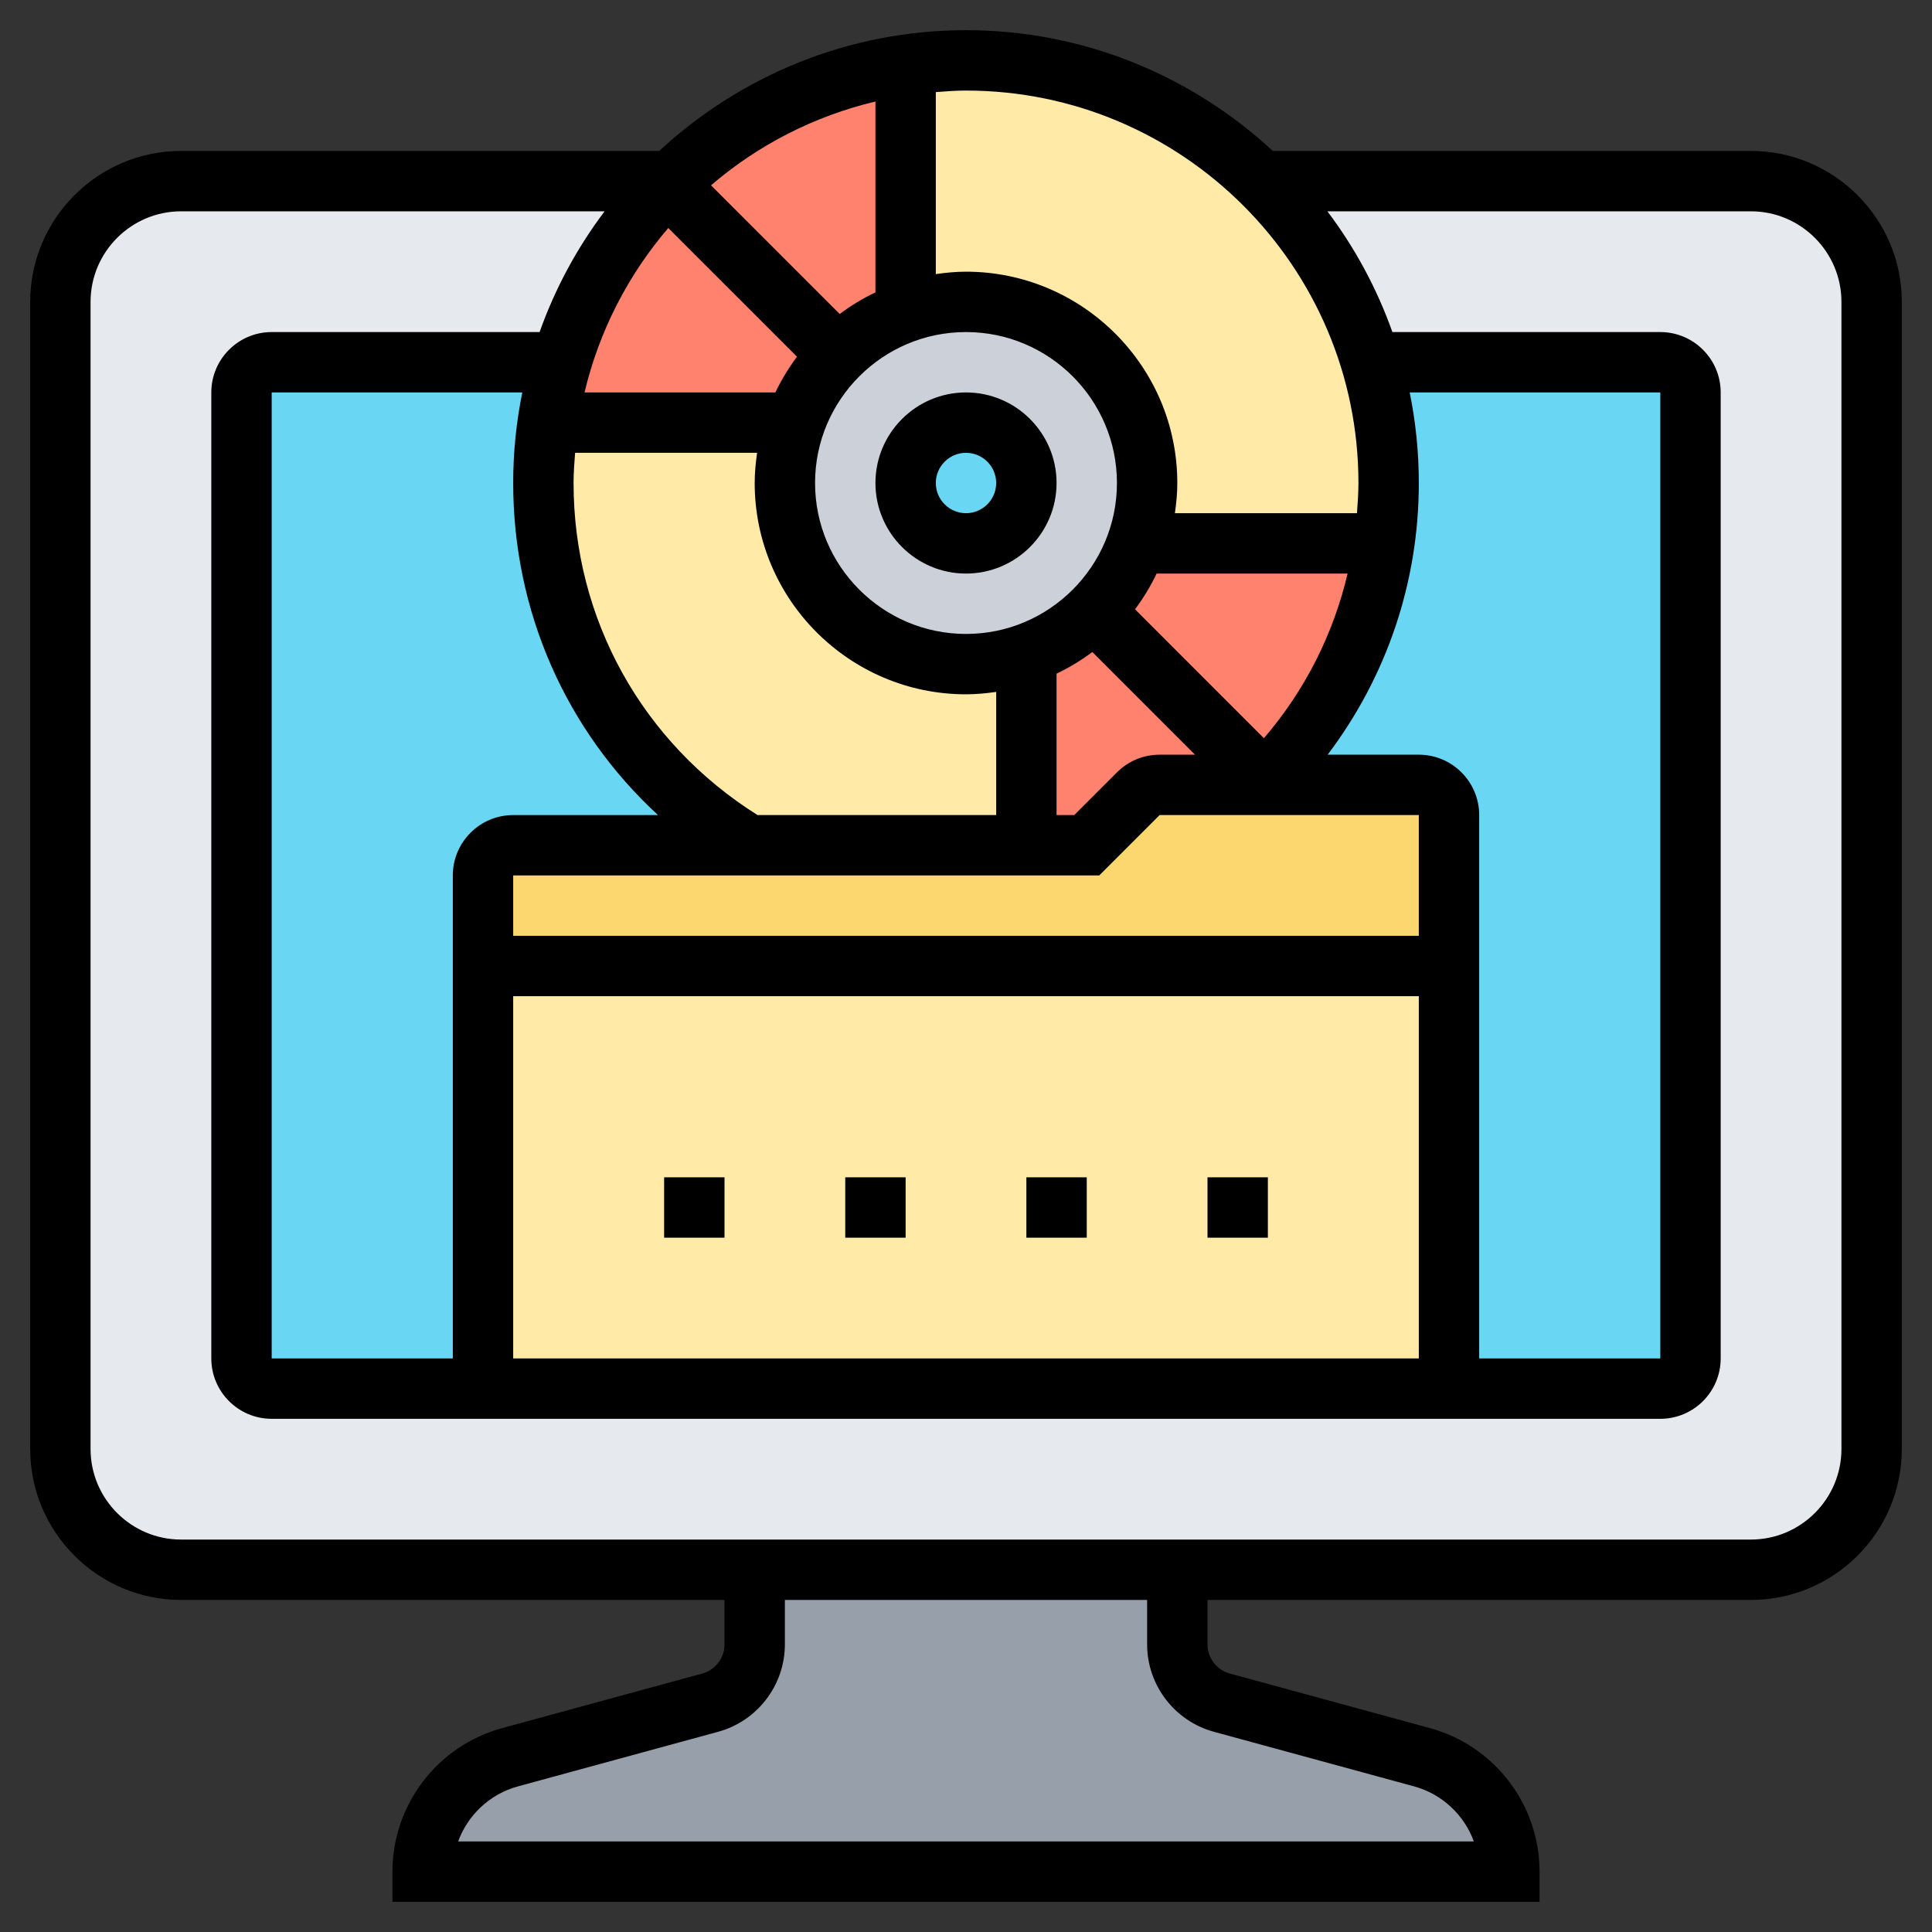
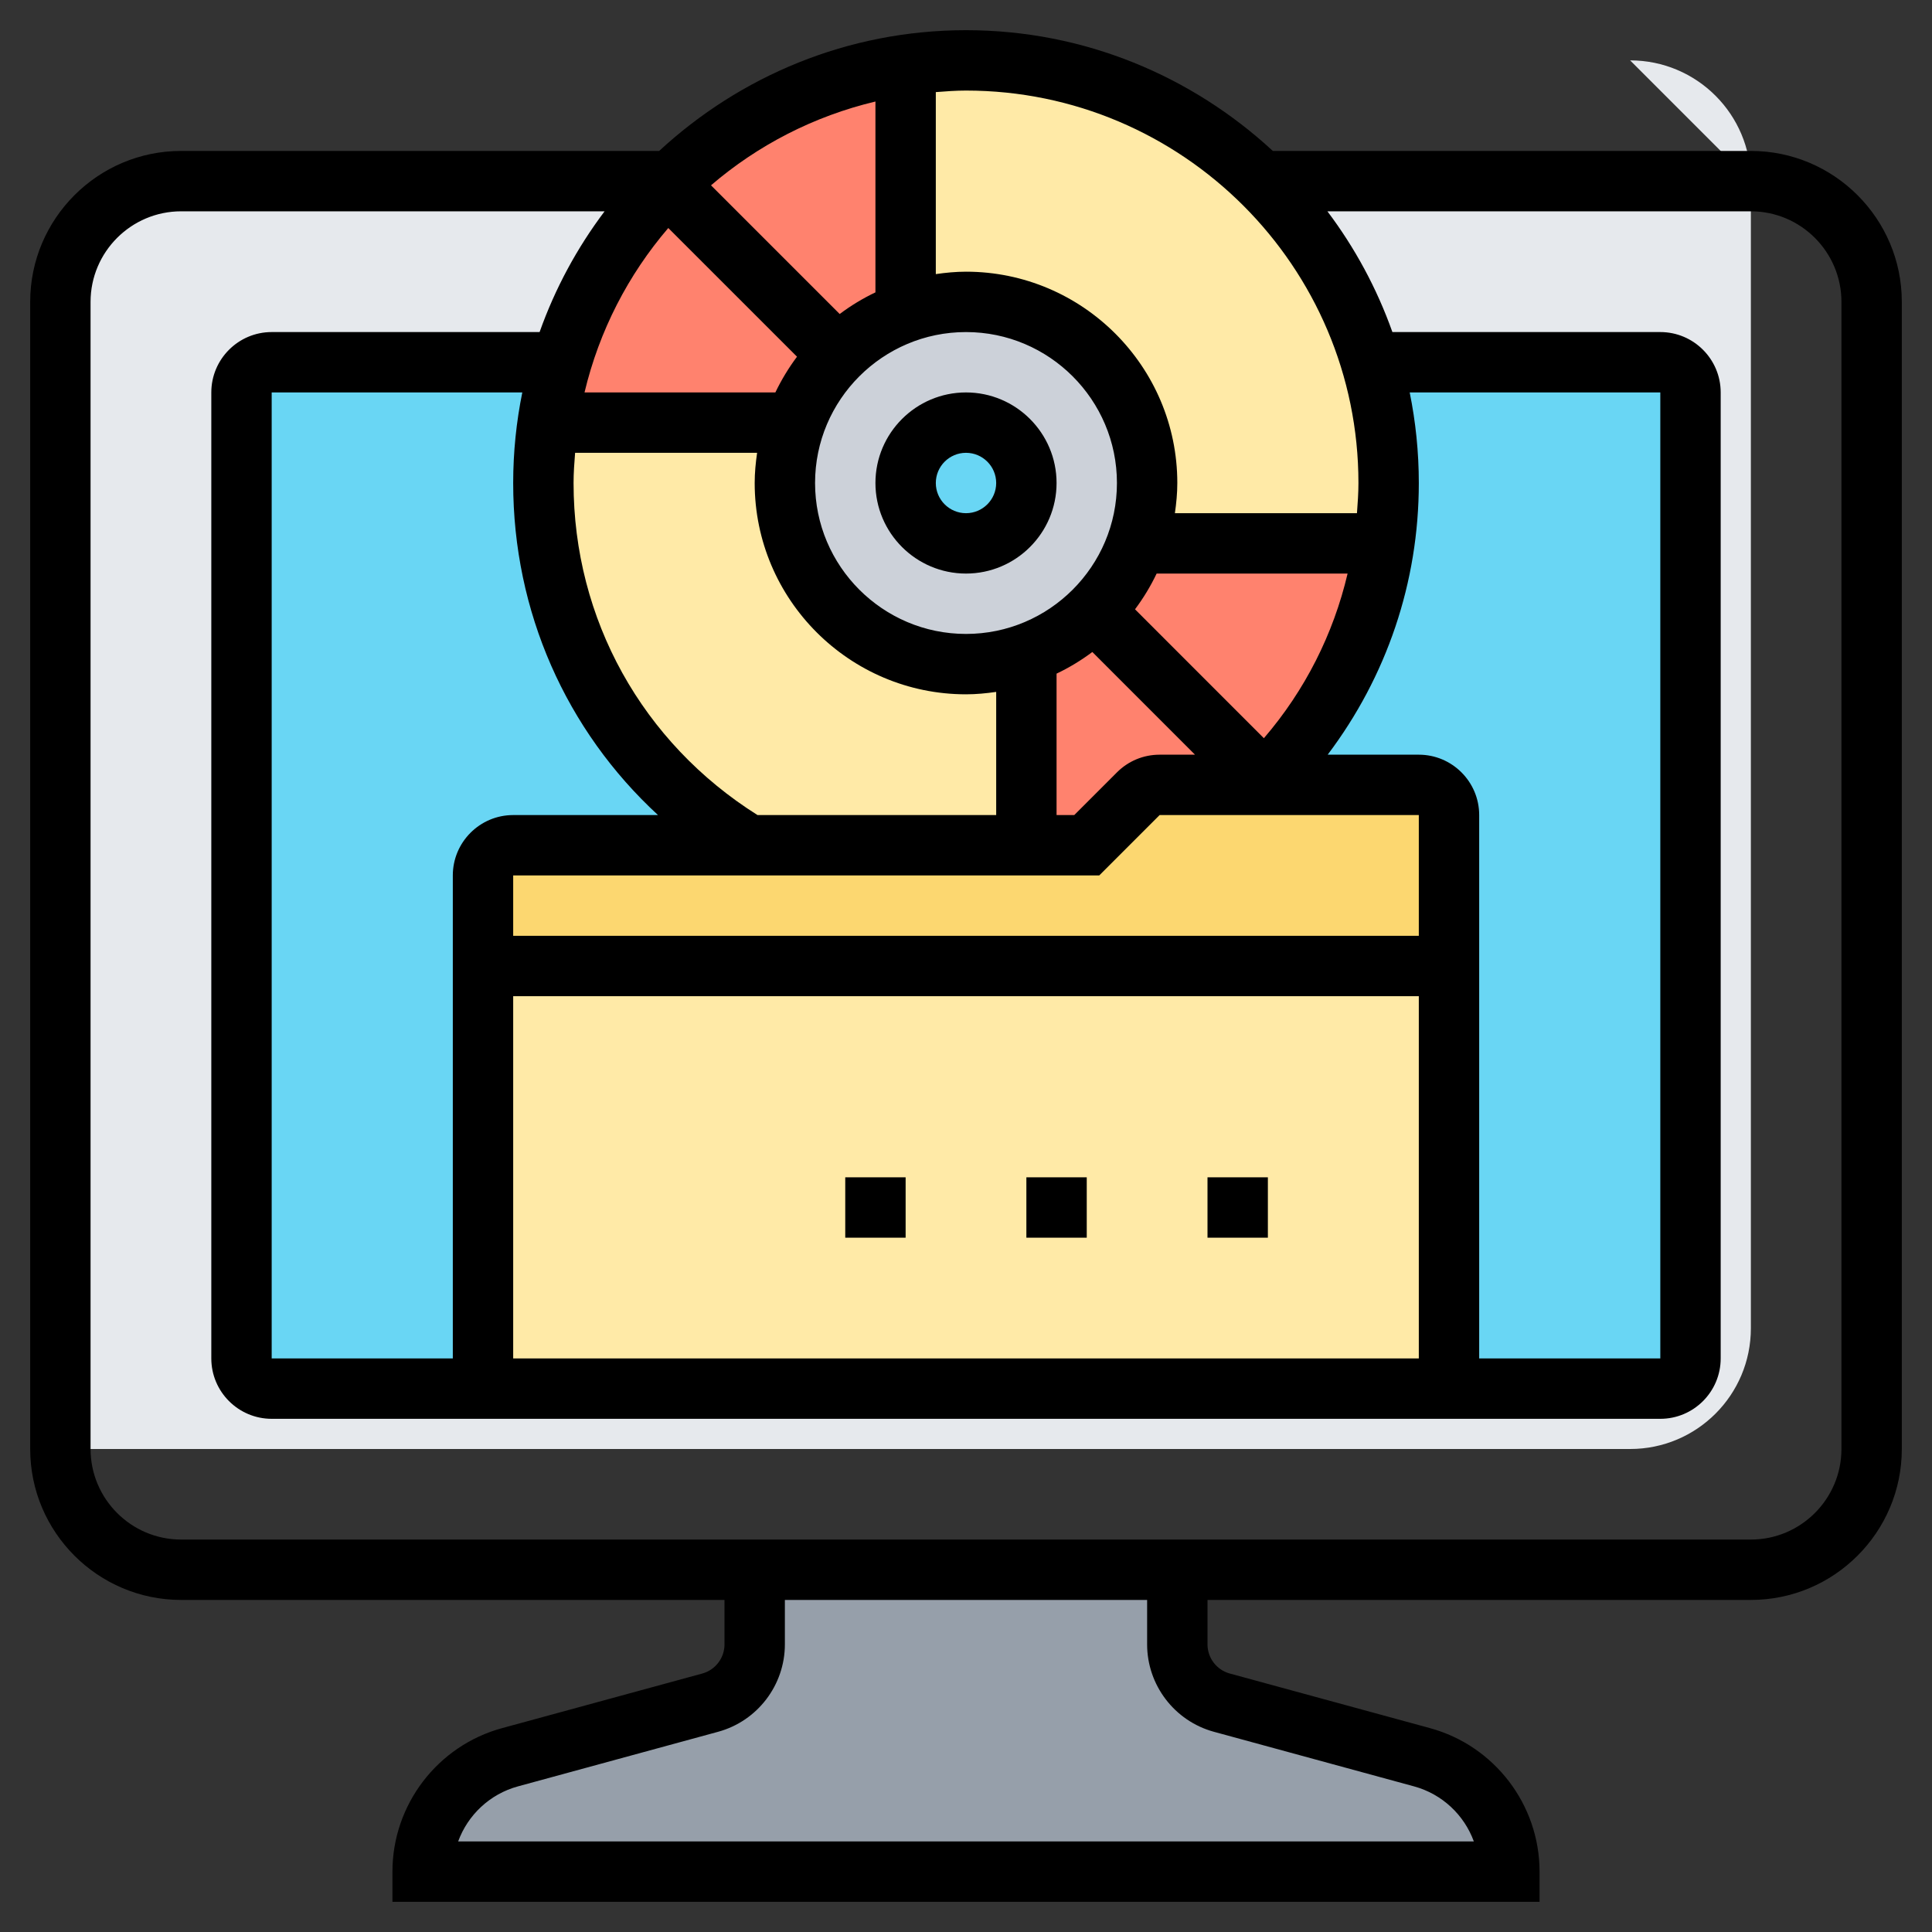
<svg xmlns="http://www.w3.org/2000/svg" width="1024" height="1024" id="_x33_0" enable-background="new 0 0 64 64" viewBox="0 0 64 64">
  <rect x="0" y="0" width="64" height="64" fill="#333333" stroke="none" />
  <g>
    <g>
      <g>
        <path d="m50 62h-36c0-.88.3-1.72.81-2.38.51-.67 1.23-1.18 2.08-1.41l6.64-1.81c.87-.24 1.47-1.03 1.47-1.93v-2.47h14v2.47c0 .9.6 1.69 1.47 1.93l6.64 1.81c1.7.47 2.89 2.02 2.89 3.79z" fill="#969faa" />
      </g>
      <g>
-         <path d="m58 6h-52c-2.21 0-4 1.79-4 4v38c0 2.21 1.79 4 4 4h19 14 19c2.21 0 4-1.79 4-4v-38c0-2.21-1.79-4-4-4z" fill="#e6e9ed" />
+         <path d="m58 6h-52c-2.21 0-4 1.79-4 4v38h19 14 19c2.21 0 4-1.79 4-4v-38c0-2.21-1.79-4-4-4z" fill="#e6e9ed" />
      </g>
      <g>
        <path d="m55 46h-46c-.552 0-1-.448-1-1v-32c0-.552.448-1 1-1h46c.552 0 1 .448 1 1v32c0 .552-.448 1-1 1z" fill="#69d6f4" />
      </g>
      <g>
        <path d="m16 32h32v14h-32z" fill="#ffeaa7" />
      </g>
      <g>
        <path d="m48 27v5h-32v-3c0-.55.45-1 1-1h7.78 9.22 2l1.71-1.71c.18-.18.44-.29.7-.29h3.39 5.2c.55 0 1 .45 1 1z" fill="#fcd770" />
      </g>
      <g>
        <path d="m46 16c0 .68-.05 1.35-.15 2h-8.19c.22-.63.34-1.3.34-2 0-3.31-2.69-6-6-6-.7 0-1.37.12-2 .34v-8.2c.65-.09 1.32-.14 2-.14 3.81 0 7.27 1.53 9.8 4 1.67 1.64 2.93 3.69 3.62 6 .38 1.27.58 2.61.58 4z" fill="#ffeaa7" />
      </g>
      <g>
        <path d="m37.66 18c-.3.85-.79 1.62-1.42 2.24-.62.63-1.39 1.12-2.24 1.42v6.34h2l1.71-1.71c.18-.18.44-.29.7-.29h3.39c.03-.03.07-.06.1-.1 2.09-2.09 3.52-4.83 3.95-7.9z" fill="#ff826e" />
      </g>
      <g>
        <path d="m38 16c0 .7-.12 1.37-.34 2-.3.85-.79 1.62-1.42 2.24-.62.63-1.39 1.12-2.24 1.42-.63.22-1.3.34-2 .34-3.31 0-6-2.69-6-6 0-.7.12-1.37.34-2 .3-.85.79-1.62 1.42-2.24.62-.63 1.39-1.12 2.24-1.42.63-.22 1.3-.34 2-.34 3.31 0 6 2.69 6 6zm-4 0c0-1.1-.9-2-2-2s-2 .9-2 2 .9 2 2 2 2-.9 2-2z" fill="#ccd1d9" />
      </g>
      <g>
        <path d="m34 21.66v6.34h-9.22c-4.06-2.45-6.78-6.91-6.78-12 0-.68.05-1.35.14-2h8.2c-.22.63-.34 1.3-.34 2 0 3.31 2.69 6 6 6 .7 0 1.37-.12 2-.34z" fill="#ffeaa7" />
      </g>
      <g>
        <path d="m22.2 6c-.04.04-.07.07-.1.1-1.62 1.63-2.84 3.64-3.52 5.9-.19.65-.34 1.32-.44 2h8.2c.3-.85.79-1.62 1.42-2.24.62-.63 1.39-1.12 2.24-1.42v-8.2c-3.01.44-5.72 1.83-7.8 3.86z" fill="#ff826e" />
      </g>
    </g>
    <g>
      <path d="m32 13c-1.654 0-3 1.346-3 3s1.346 3 3 3 3-1.346 3-3-1.346-3-3-3zm0 4c-.551 0-1-.448-1-1s.449-1 1-1 1 .448 1 1-.449 1-1 1z" />
      <path d="m28 39h2v2h-2z" />
-       <path d="m22 39h2v2h-2z" />
      <path d="m34 39h2v2h-2z" />
      <path d="m40 39h2v2h-2z" />
      <path d="m58 5h-15.836c-2.676-2.474-6.241-4-10.164-4s-7.488 1.526-10.164 4h-15.836c-2.757 0-5 2.243-5 5v38c0 2.757 2.243 5 5 5h18v1.473c0 .45-.303.847-.737.965l-6.632 1.809c-2.138.582-3.631 2.537-3.631 4.753v1h38v-1c0-2.216-1.493-4.171-3.631-4.754l-6.632-1.809c-.434-.118-.737-.514-.737-.964v-1.473h18c2.757 0 5-2.243 5-5v-38c0-2.757-2.243-5-5-5zm-13 11c0 .336-.024.668-.049 1h-6.031c.047-.328.08-.66.08-1 0-3.859-3.14-7-7-7-.34 0-.672.033-1 .08v-6.029c.331-.026.662-.051 1-.051 7.168 0 13 5.832 13 13zm-6.685 3h6.326c-.472 2.007-1.41 3.868-2.773 5.454l-4.269-4.27c.276-.369.516-.764.716-1.184zm8.685 12h-30v-2h19.414l2-2h8.586zm-28-15c0-.338.025-.669.051-1h6.029c-.047.328-.08.66-.08 1 0 3.859 3.14 7 7 7 .34 0 .672-.033 1-.08v4.08h-7.906c-3.815-2.398-6.094-6.485-6.094-11zm17.185 5.598 3.401 3.402h-1.172c-.534 0-1.036.208-1.414.586l-1.414 1.414h-.586v-4.685c.42-.2.816-.44 1.185-.717zm-4.185-.598c-2.757 0-5-2.243-5-5s2.243-5 5-5 5 2.243 5 5-2.243 5-5 5zm-4.184-10.598-4.263-4.263c1.545-1.326 3.403-2.29 5.447-2.776v6.322c-.42.2-.816.44-1.184.717zm-1.414 1.414c-.276.369-.516.765-.717 1.184h-6.322c.486-2.044 1.45-3.902 2.775-5.447zm-4.605 15.184h-4.797c-1.103 0-2 .897-2 2v16h-6v-32h8.302c-.197.97-.302 1.973-.302 3 0 4.26 1.753 8.194 4.797 11zm-4.797 6h30v12h-30zm30-8h-3.019c1.949-2.582 3.019-5.701 3.019-9 0-1.027-.105-2.03-.302-3h8.302v32h-6v-18c0-1.103-.897-2-2-2zm-6.79 32.367 6.632 1.809c.935.255 1.662.95 1.981 1.824h-33.646c.319-.874 1.046-1.569 1.981-1.824l6.632-1.809c1.301-.355 2.21-1.545 2.21-2.895v-1.472h12v1.473c0 1.349.909 2.539 2.21 2.894zm20.79-9.367c0 1.654-1.346 3-3 3h-52c-1.654 0-3-1.346-3-3v-38c0-1.654 1.346-3 3-3h14.028c-.909 1.206-1.639 2.551-2.153 4h-8.875c-1.103 0-2 .897-2 2v32c0 1.103.897 2 2 2h46c1.103 0 2-.897 2-2v-32c0-1.103-.897-2-2-2h-8.875c-.515-1.449-1.244-2.794-2.153-4h14.028c1.654 0 3 1.346 3 3z" />
    </g>
  </g>
</svg>